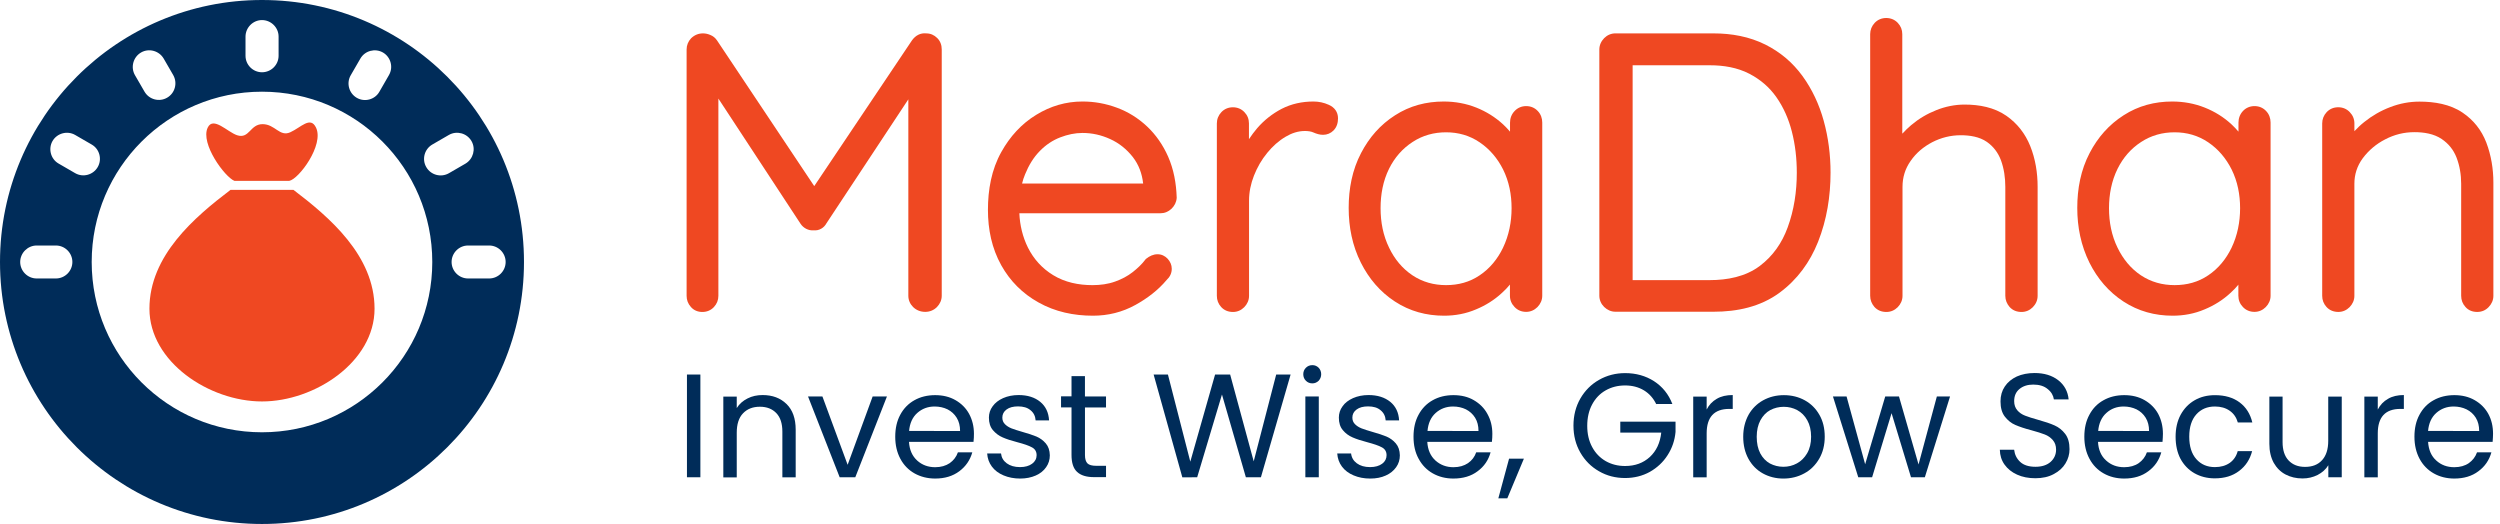
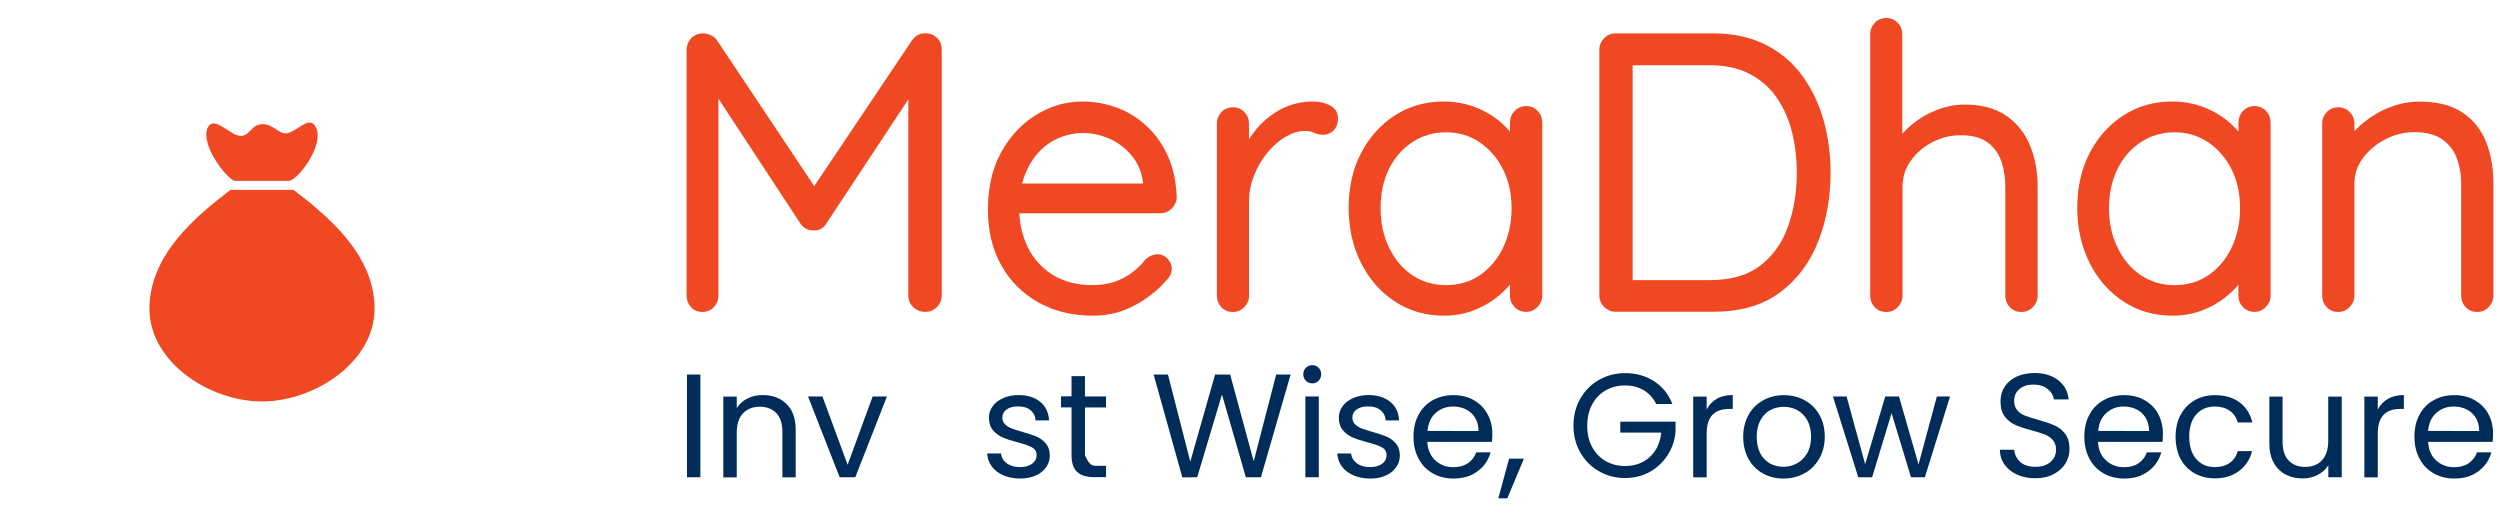
<svg xmlns="http://www.w3.org/2000/svg" width="229" height="48" viewBox="0 0 229 48" fill="none">
  <path fill-rule="evenodd" clip-rule="evenodd" d="M26.881 17.392H21.115C17.824 19.892 13.688 23.41 13.688 28.279C13.688 33.15 19.168 36.773 23.998 36.773C28.828 36.773 34.309 33.15 34.309 28.279C34.309 23.41 30.172 19.893 26.881 17.392ZM21.476 16.568H26.49C27.366 16.416 29.699 13.289 28.951 11.696C28.438 10.605 27.572 11.675 26.588 12.117C25.605 12.559 25.203 11.372 24.05 11.372C22.898 11.372 22.846 12.752 21.725 12.389C20.836 12.101 19.529 10.62 19.023 11.696C18.335 13.16 20.601 16.224 21.476 16.568Z" fill="#EF4822" />
  <path fill-rule="evenodd" clip-rule="evenodd" d="M138.318 26.057C138.089 26.338 137.839 26.598 137.57 26.838C136.879 27.478 136.079 27.978 135.209 28.337C134.279 28.736 133.289 28.918 132.279 28.918C130.65 28.918 129.129 28.508 127.771 27.617C126.409 26.728 125.389 25.517 124.66 24.068C123.871 22.498 123.539 20.798 123.539 19.048C123.539 17.298 123.859 15.569 124.68 14.008C125.42 12.589 126.44 11.419 127.789 10.559C129.14 9.689 130.64 9.299 132.248 9.299C133.279 9.299 134.29 9.479 135.24 9.859C136.138 10.219 136.961 10.729 137.68 11.389C137.908 11.599 138.12 11.829 138.318 12.059V11.229C138.318 10.829 138.461 10.459 138.74 10.169C139.019 9.87 139.39 9.719 139.799 9.719C140.209 9.719 140.579 9.869 140.86 10.169C141.139 10.46 141.27 10.829 141.27 11.229V27.087C141.27 27.486 141.11 27.837 140.831 28.127C140.55 28.407 140.2 28.567 139.791 28.567C139.38 28.567 139.011 28.418 138.731 28.117C138.461 27.837 138.31 27.486 138.31 27.087V26.057H138.318ZM132.459 26.117C133.58 26.117 134.61 25.847 135.539 25.218C136.478 24.588 137.181 23.718 137.67 22.707C138.22 21.558 138.461 20.328 138.461 19.068C138.461 17.828 138.231 16.628 137.681 15.518C137.17 14.507 136.469 13.667 135.539 13.038C134.61 12.408 133.58 12.119 132.459 12.119C131.35 12.119 130.319 12.398 129.39 13.008C128.45 13.618 127.741 14.448 127.241 15.448C126.68 16.578 126.461 17.818 126.461 19.068C126.461 20.338 126.69 21.568 127.25 22.707C127.741 23.728 128.44 24.587 129.38 25.218C130.31 25.838 131.35 26.117 132.459 26.117Z" fill="#EF4822" />
  <path fill-rule="evenodd" clip-rule="evenodd" d="M156.967 3.059C158.61 3.059 160.238 3.35 161.718 4.089C163.069 4.769 164.197 5.718 165.097 6.948C165.998 8.188 166.637 9.568 167.047 11.048C167.477 12.598 167.678 14.197 167.678 15.807C167.678 17.977 167.338 20.127 166.537 22.146C165.788 24.026 164.637 25.606 163.017 26.805C161.256 28.106 159.126 28.555 156.966 28.555H147.978C147.578 28.555 147.229 28.395 146.939 28.116C146.658 27.836 146.499 27.485 146.499 27.075V4.537C146.499 4.138 146.658 3.788 146.939 3.497C147.218 3.217 147.569 3.057 147.978 3.057H156.967V3.059ZM149.549 5.979V25.659H156.61C158.219 25.659 159.878 25.348 161.187 24.368C162.399 23.458 163.229 22.258 163.747 20.839C164.34 19.23 164.587 17.529 164.587 15.819C164.587 14.539 164.449 13.269 164.128 12.029C163.84 10.909 163.378 9.839 162.708 8.889C162.069 7.979 161.239 7.279 160.247 6.759C159.128 6.179 157.869 5.979 156.62 5.979H149.549Z" fill="#EF4822" />
  <path fill-rule="evenodd" clip-rule="evenodd" d="M205.055 26.057C204.826 26.338 204.575 26.598 204.305 26.838C203.616 27.478 202.815 27.978 201.946 28.337C201.015 28.736 200.026 28.918 199.015 28.918C197.386 28.918 195.866 28.508 194.506 27.617C193.146 26.728 192.125 25.517 191.397 24.068C190.618 22.498 190.278 20.798 190.278 19.048C190.278 17.298 190.595 15.569 191.416 14.008C192.155 12.589 193.178 11.419 194.526 10.559C195.875 9.689 197.375 9.299 198.975 9.299C200.006 9.299 201.015 9.479 201.964 9.859C202.865 10.219 203.693 10.729 204.404 11.389C204.634 11.599 204.844 11.829 205.044 12.059V11.229C205.044 10.829 205.184 10.459 205.455 10.169C205.735 9.87 206.105 9.719 206.514 9.719C206.924 9.719 207.294 9.869 207.575 10.169C207.854 10.46 207.985 10.829 207.985 11.229V27.087C207.985 27.486 207.826 27.837 207.545 28.127C207.267 28.407 206.915 28.567 206.506 28.567C206.095 28.567 205.726 28.418 205.446 28.117C205.176 27.837 205.034 27.486 205.034 27.087V26.057H205.055ZM199.194 26.117C200.314 26.117 201.345 25.847 202.276 25.218C203.214 24.588 203.914 23.718 204.404 22.707C204.955 21.558 205.193 20.328 205.193 19.068C205.193 17.828 204.963 16.628 204.414 15.518C203.904 14.507 203.205 13.667 202.276 13.038C201.345 12.408 200.314 12.119 199.194 12.119C198.085 12.119 197.054 12.398 196.124 13.008C195.184 13.618 194.475 14.448 193.975 15.448C193.415 16.578 193.185 17.818 193.185 19.068C193.185 20.338 193.415 21.568 193.975 22.707C194.475 23.728 195.166 24.587 196.106 25.218C197.045 25.838 198.074 26.117 199.194 26.117Z" fill="#EF4822" />
  <path fill-rule="evenodd" clip-rule="evenodd" d="M215.652 12.028C215.933 11.728 216.234 11.438 216.564 11.178C217.284 10.598 218.082 10.138 218.955 9.808C219.812 9.478 220.703 9.308 221.623 9.308C222.982 9.308 224.423 9.537 225.572 10.318C226.583 10.998 227.302 11.918 227.742 13.047C228.192 14.227 228.394 15.477 228.394 16.736V27.096C228.394 27.495 228.234 27.846 227.954 28.136C227.674 28.425 227.324 28.574 226.912 28.574C226.493 28.574 226.113 28.435 225.834 28.115C225.572 27.826 225.443 27.484 225.443 27.095V16.835C225.443 16.006 225.312 15.186 225.012 14.415C224.734 13.715 224.292 13.165 223.663 12.736C222.942 12.246 222.022 12.106 221.163 12.106C220.213 12.106 219.323 12.326 218.482 12.766C217.663 13.186 216.971 13.766 216.422 14.505C215.911 15.206 215.662 15.976 215.662 16.835V27.095C215.662 27.494 215.502 27.845 215.223 28.135C214.943 28.415 214.591 28.573 214.192 28.573C213.774 28.573 213.393 28.434 213.104 28.114C212.842 27.825 212.713 27.483 212.713 27.094V11.305C212.713 10.914 212.852 10.565 213.121 10.274C213.4 9.975 213.773 9.824 214.182 9.824C214.591 9.824 214.961 9.974 215.241 10.274C215.512 10.554 215.663 10.904 215.663 11.305V12.024H215.652V12.028Z" fill="#EF4822" />
  <path fill-rule="evenodd" clip-rule="evenodd" d="M174.268 12.229C174.517 11.959 174.778 11.699 175.068 11.458C175.756 10.879 176.528 10.418 177.368 10.089C178.196 9.758 179.067 9.579 179.958 9.579C181.297 9.579 182.668 9.829 183.788 10.609C184.788 11.31 185.507 12.239 185.966 13.369C186.448 14.569 186.646 15.838 186.646 17.119V27.098C186.646 27.497 186.488 27.848 186.207 28.138C185.928 28.418 185.578 28.576 185.169 28.576C184.747 28.576 184.368 28.437 184.078 28.117C183.829 27.828 183.687 27.486 183.687 27.097V17.118C183.687 16.278 183.568 15.438 183.279 14.658C183.017 13.978 182.597 13.418 181.998 12.998C181.309 12.518 180.418 12.388 179.598 12.388C178.68 12.388 177.807 12.608 176.989 13.028C176.188 13.448 175.519 14.007 175.01 14.748C174.51 15.458 174.27 16.248 174.27 17.119V27.098C174.27 27.497 174.11 27.848 173.831 28.138C173.55 28.418 173.199 28.576 172.79 28.576C172.37 28.576 171.989 28.437 171.699 28.117C171.45 27.828 171.308 27.486 171.308 27.097V3.129C171.308 2.739 171.45 2.389 171.719 2.098C171.999 1.799 172.369 1.649 172.781 1.649C173.188 1.649 173.559 1.799 173.84 2.098C174.111 2.389 174.249 2.728 174.249 3.129V12.228L174.268 12.229Z" fill="#EF4822" />
  <path fill-rule="evenodd" clip-rule="evenodd" d="M114.411 12.739C114.641 12.388 114.891 12.059 115.161 11.739C115.792 11.009 116.532 10.428 117.381 9.979C118.291 9.508 119.282 9.299 120.312 9.299C120.802 9.299 121.273 9.399 121.712 9.599C122.241 9.829 122.562 10.259 122.562 10.839C122.562 11.249 122.452 11.649 122.152 11.949C121.892 12.21 121.562 12.349 121.191 12.349C120.892 12.349 120.592 12.259 120.322 12.139C120.093 12.029 119.781 11.999 119.531 11.999C118.902 11.999 118.312 12.199 117.773 12.519C117.123 12.898 116.562 13.409 116.082 13.998C115.562 14.628 115.162 15.328 114.863 16.089C114.572 16.828 114.412 17.598 114.412 18.388V27.098C114.412 27.497 114.253 27.848 113.973 28.138C113.692 28.418 113.343 28.576 112.943 28.576C112.523 28.576 112.143 28.437 111.854 28.117C111.594 27.828 111.464 27.486 111.464 27.097V11.308C111.464 10.917 111.604 10.568 111.874 10.277C112.154 9.978 112.523 9.827 112.934 9.827C113.344 9.827 113.713 9.977 113.994 10.277C114.264 10.557 114.404 10.907 114.404 11.308V12.738H114.411V12.739Z" fill="#EF4822" />
  <path fill-rule="evenodd" clip-rule="evenodd" d="M93.373 19.548C93.422 20.638 93.673 21.698 94.163 22.688C94.693 23.738 95.453 24.579 96.463 25.199C97.553 25.868 98.803 26.118 100.073 26.118C100.783 26.118 101.493 26.028 102.153 25.788C102.733 25.579 103.282 25.3 103.763 24.919C104.193 24.579 104.593 24.208 104.922 23.77L104.953 23.729L104.993 23.698C105.293 23.458 105.643 23.289 106.033 23.289C106.394 23.289 106.704 23.438 106.953 23.698C107.193 23.958 107.333 24.27 107.333 24.618C107.333 25.028 107.163 25.368 106.863 25.647C106.073 26.588 105.083 27.337 104.014 27.927C102.804 28.598 101.494 28.918 100.114 28.918C98.365 28.918 96.655 28.567 95.115 27.697C93.665 26.888 92.525 25.748 91.715 24.298C90.845 22.737 90.495 21.007 90.495 19.228C90.495 17.388 90.815 15.538 91.725 13.917C92.505 12.518 93.565 11.337 94.935 10.508C96.225 9.718 97.635 9.298 99.155 9.298C100.245 9.298 101.295 9.488 102.315 9.868C103.345 10.247 104.265 10.827 105.065 11.577C105.895 12.357 106.534 13.297 106.995 14.336C107.515 15.517 107.745 16.796 107.785 18.086V18.106V18.136C107.755 18.526 107.585 18.856 107.306 19.126C107.016 19.396 106.676 19.536 106.276 19.536H93.378V19.548H93.373ZM93.622 16.809H104.712C104.612 15.918 104.322 15.099 103.762 14.379C103.202 13.669 102.512 13.109 101.692 12.739C100.882 12.368 100.043 12.178 99.152 12.178C98.462 12.178 97.782 12.328 97.132 12.578C96.423 12.848 95.802 13.268 95.272 13.807C94.662 14.417 94.222 15.167 93.902 15.957C93.784 16.228 93.693 16.519 93.622 16.809Z" fill="#EF4822" />
  <path fill-rule="evenodd" clip-rule="evenodd" d="M74.584 17.048L83.543 3.689C83.863 3.249 84.313 2.999 84.853 3.059C85.233 3.059 85.573 3.209 85.843 3.479C86.133 3.759 86.263 4.128 86.263 4.529V27.087C86.263 27.486 86.103 27.837 85.823 28.127C85.533 28.416 85.163 28.567 84.753 28.567C84.333 28.567 83.954 28.426 83.643 28.127C83.363 27.848 83.204 27.497 83.204 27.087V9.099L75.694 20.468C75.584 20.668 75.424 20.838 75.224 20.948C75.004 21.078 74.765 21.118 74.524 21.098C74.284 21.118 74.065 21.068 73.844 20.958C73.634 20.848 73.454 20.688 73.324 20.488L65.804 9.029V27.098C65.804 27.487 65.664 27.837 65.394 28.127C65.114 28.427 64.744 28.576 64.333 28.576C63.922 28.576 63.553 28.427 63.284 28.117C63.024 27.826 62.893 27.486 62.893 27.097V4.538C62.893 4.148 63.033 3.799 63.303 3.508C63.613 3.209 63.973 3.058 64.393 3.058C64.622 3.058 64.842 3.108 65.053 3.198C65.313 3.298 65.523 3.468 65.683 3.708L74.584 17.048Z" fill="#EF4822" />
  <path fill-rule="evenodd" clip-rule="evenodd" d="M64.155 34.307V43.717H62.925V34.307H64.155Z" fill="#002C59" />
  <path fill-rule="evenodd" clip-rule="evenodd" d="M69.855 36.187C70.754 36.187 71.485 36.457 72.045 37.007C72.605 37.546 72.885 38.336 72.885 39.366V43.726H71.665V39.537C71.665 38.796 71.485 38.236 71.116 37.847C70.745 37.456 70.245 37.257 69.606 37.257C68.956 37.257 68.446 37.456 68.056 37.866C67.676 38.265 67.486 38.855 67.486 39.637V43.727H66.256V36.327H67.486V37.378C67.726 36.997 68.056 36.707 68.476 36.497C68.885 36.287 69.345 36.187 69.855 36.187Z" fill="#002C59" />
  <path fill-rule="evenodd" clip-rule="evenodd" d="M77.644 42.576L79.934 36.317H81.244L78.345 43.717H76.914L74.015 36.317H75.334L77.644 42.576Z" fill="#002C59" />
-   <path fill-rule="evenodd" clip-rule="evenodd" d="M89.213 39.736C89.213 39.966 89.203 40.216 89.173 40.476H83.264C83.304 41.205 83.563 41.776 84.014 42.186C84.464 42.596 85.024 42.796 85.663 42.796C86.193 42.796 86.633 42.666 86.993 42.425C87.343 42.175 87.603 41.846 87.743 41.436H89.062C88.862 42.146 88.462 42.726 87.873 43.166C87.273 43.614 86.543 43.835 85.663 43.835C84.963 43.835 84.333 43.675 83.773 43.364C83.223 43.055 82.783 42.604 82.473 42.025C82.163 41.446 82.004 40.775 82.004 40.005C82.004 39.234 82.154 38.565 82.463 37.994C82.773 37.415 83.203 36.974 83.753 36.665C84.303 36.353 84.943 36.195 85.663 36.195C86.364 36.195 86.983 36.344 87.523 36.654C88.064 36.965 88.483 37.384 88.773 37.915C89.063 38.456 89.213 39.057 89.213 39.736ZM87.943 39.477C87.943 39.007 87.843 38.608 87.633 38.266C87.423 37.926 87.143 37.676 86.793 37.496C86.442 37.326 86.043 37.236 85.612 37.236C84.992 37.236 84.463 37.436 84.023 37.826C83.583 38.217 83.333 38.776 83.273 39.476L87.943 39.477Z" fill="#002C59" />
  <path fill-rule="evenodd" clip-rule="evenodd" d="M93.454 43.836C92.884 43.836 92.374 43.736 91.924 43.545C91.473 43.356 91.113 43.086 90.854 42.736C90.595 42.386 90.454 41.986 90.424 41.537H91.694C91.734 41.906 91.904 42.206 92.214 42.436C92.524 42.666 92.934 42.787 93.434 42.787C93.904 42.787 94.274 42.676 94.544 42.476C94.815 42.276 94.954 42.006 94.954 41.695C94.954 41.377 94.815 41.127 94.524 40.976C94.233 40.816 93.795 40.666 93.184 40.506C92.634 40.365 92.184 40.216 91.845 40.066C91.494 39.917 91.205 39.695 90.955 39.406C90.705 39.116 90.584 38.726 90.584 38.256C90.584 37.877 90.694 37.527 90.925 37.217C91.154 36.897 91.465 36.656 91.884 36.467C92.294 36.287 92.774 36.187 93.304 36.187C94.123 36.187 94.784 36.397 95.284 36.807C95.784 37.217 96.054 37.787 96.094 38.507H94.864C94.834 38.116 94.684 37.807 94.395 37.576C94.114 37.336 93.734 37.226 93.254 37.226C92.814 37.226 92.464 37.316 92.204 37.506C91.945 37.696 91.814 37.944 91.814 38.255C91.814 38.495 91.894 38.696 92.054 38.855C92.214 39.015 92.404 39.136 92.644 39.236C92.884 39.327 93.214 39.436 93.634 39.556C94.164 39.705 94.594 39.846 94.934 39.986C95.264 40.127 95.554 40.336 95.794 40.616C96.034 40.896 96.154 41.257 96.164 41.706C96.164 42.105 96.054 42.477 95.824 42.797C95.604 43.116 95.284 43.377 94.874 43.557C94.464 43.737 93.983 43.836 93.454 43.836Z" fill="#002C59" />
-   <path fill-rule="evenodd" clip-rule="evenodd" d="M99.383 37.326V41.686C99.383 42.045 99.463 42.296 99.612 42.447C99.762 42.596 100.032 42.667 100.412 42.667H101.312V43.705H100.202C99.521 43.705 99.001 43.545 98.661 43.226C98.321 42.916 98.151 42.396 98.151 41.675V37.316H97.191V36.306H98.151V34.456H99.381V36.315H101.311V37.325L99.383 37.326Z" fill="#002C59" />
+   <path fill-rule="evenodd" clip-rule="evenodd" d="M99.383 37.326V41.686C99.762 42.596 100.032 42.667 100.412 42.667H101.312V43.705H100.202C99.521 43.705 99.001 43.545 98.661 43.226C98.321 42.916 98.151 42.396 98.151 41.675V37.316H97.191V36.306H98.151V34.456H99.381V36.315H101.311V37.325L99.383 37.326Z" fill="#002C59" />
  <path fill-rule="evenodd" clip-rule="evenodd" d="M118.22 34.307L115.5 43.717H114.121L111.932 36.137L109.662 43.717L108.302 43.727L105.672 34.307H106.982L109.032 42.287L111.302 34.307H112.682L114.84 42.257L116.899 34.307H118.22Z" fill="#002C59" />
  <path fill-rule="evenodd" clip-rule="evenodd" d="M120.211 35.117C119.981 35.117 119.779 35.037 119.621 34.877C119.461 34.717 119.38 34.516 119.38 34.277C119.38 34.048 119.461 33.847 119.621 33.687C119.779 33.527 119.98 33.447 120.211 33.447C120.44 33.447 120.63 33.527 120.79 33.687C120.939 33.847 121.021 34.047 121.021 34.277C121.021 34.515 120.939 34.707 120.79 34.877C120.621 35.037 120.431 35.117 120.211 35.117ZM120.801 36.317V43.717H119.571V36.317H120.801Z" fill="#002C59" />
  <path fill-rule="evenodd" clip-rule="evenodd" d="M125.51 43.836C124.94 43.836 124.44 43.736 123.99 43.545C123.539 43.356 123.179 43.086 122.92 42.736C122.661 42.386 122.522 41.986 122.49 41.537H123.76C123.801 41.906 123.973 42.206 124.281 42.436C124.589 42.666 125 42.787 125.499 42.787C125.969 42.787 126.339 42.676 126.609 42.476C126.879 42.276 127.009 42.006 127.009 41.695C127.009 41.377 126.868 41.127 126.579 40.976C126.288 40.816 125.838 40.666 125.239 40.506C124.69 40.365 124.239 40.216 123.899 40.066C123.549 39.917 123.249 39.695 123.008 39.406C122.758 39.116 122.639 38.726 122.639 38.256C122.639 37.877 122.749 37.527 122.979 37.217C123.198 36.897 123.52 36.656 123.938 36.467C124.348 36.287 124.829 36.187 125.358 36.187C126.178 36.187 126.837 36.397 127.348 36.807C127.848 37.217 128.119 37.787 128.158 38.507H126.929C126.9 38.116 126.748 37.807 126.459 37.576C126.179 37.336 125.799 37.226 125.318 37.226C124.878 37.226 124.528 37.316 124.27 37.506C124.008 37.696 123.877 37.944 123.877 38.255C123.877 38.495 123.959 38.696 124.117 38.855C124.279 39.015 124.467 39.136 124.709 39.236C124.947 39.327 125.278 39.436 125.697 39.556C126.227 39.705 126.657 39.846 126.997 39.986C127.328 40.127 127.618 40.336 127.857 40.616C128.097 40.896 128.216 41.257 128.227 41.706C128.227 42.105 128.118 42.477 127.887 42.797C127.657 43.116 127.347 43.377 126.937 43.557C126.521 43.746 126.05 43.836 125.51 43.836Z" fill="#002C59" />
  <path fill-rule="evenodd" clip-rule="evenodd" d="M136.699 39.736C136.699 39.966 136.689 40.216 136.658 40.476H130.74C130.78 41.205 131.039 41.776 131.49 42.186C131.949 42.596 132.498 42.796 133.138 42.796C133.669 42.796 134.11 42.666 134.468 42.425C134.829 42.175 135.078 41.846 135.219 41.436H136.538C136.339 42.146 135.949 42.726 135.349 43.166C134.758 43.614 134.019 43.835 133.128 43.835C132.429 43.835 131.799 43.675 131.248 43.364C130.698 43.055 130.259 42.604 129.948 42.025C129.628 41.446 129.478 40.775 129.478 40.005C129.478 39.234 129.627 38.565 129.938 37.994C130.248 37.415 130.678 36.974 131.228 36.665C131.778 36.353 132.418 36.195 133.137 36.195C133.84 36.195 134.467 36.344 134.998 36.654C135.537 36.965 135.959 37.384 136.246 37.915C136.549 38.456 136.699 39.057 136.699 39.736ZM135.43 39.477C135.43 39.007 135.33 38.608 135.121 38.266C134.908 37.926 134.629 37.676 134.279 37.496C133.929 37.326 133.529 37.236 133.099 37.236C132.478 37.236 131.949 37.436 131.509 37.826C131.069 38.217 130.819 38.776 130.759 39.476L135.43 39.477Z" fill="#002C59" />
  <path fill-rule="evenodd" clip-rule="evenodd" d="M139.588 42.016L138.07 45.646H137.248L138.23 42.016H139.588Z" fill="#002C59" />
  <path fill-rule="evenodd" clip-rule="evenodd" d="M151.719 37.037C151.459 36.487 151.078 36.057 150.588 35.758C150.088 35.457 149.519 35.307 148.859 35.307C148.199 35.307 147.61 35.457 147.079 35.758C146.55 36.057 146.14 36.487 145.841 37.046C145.539 37.608 145.391 38.266 145.391 39.007C145.391 39.746 145.539 40.386 145.841 40.947C146.14 41.507 146.562 41.936 147.079 42.236C147.61 42.537 148.199 42.686 148.859 42.686C149.78 42.686 150.53 42.406 151.128 41.857C151.72 41.306 152.069 40.566 152.17 39.627H148.419V38.627H153.479V39.566C153.409 40.336 153.17 41.046 152.75 41.695C152.342 42.336 151.791 42.846 151.121 43.226C150.451 43.595 149.689 43.787 148.86 43.787C147.99 43.787 147.189 43.586 146.469 43.167C145.749 42.757 145.181 42.187 144.759 41.456C144.34 40.727 144.129 39.906 144.129 38.986C144.129 38.066 144.34 37.236 144.759 36.507C145.181 35.778 145.749 35.207 146.469 34.797C147.189 34.387 147.99 34.177 148.86 34.177C149.859 34.177 150.742 34.426 151.511 34.918C152.28 35.418 152.841 36.106 153.189 37.007H151.72V37.037H151.719Z" fill="#002C59" />
  <path fill-rule="evenodd" clip-rule="evenodd" d="M156.329 37.516C156.537 37.097 156.849 36.766 157.247 36.537C157.648 36.297 158.138 36.186 158.719 36.186V37.456H158.4C157.018 37.456 156.33 38.206 156.33 39.695V43.726H155.099V36.326H156.33V37.516H156.329Z" fill="#002C59" />
  <path fill-rule="evenodd" clip-rule="evenodd" d="M163.357 43.836C162.668 43.836 162.037 43.676 161.476 43.365C160.916 43.056 160.476 42.605 160.156 42.026C159.84 41.447 159.679 40.776 159.679 40.006C159.679 39.245 159.847 38.585 160.167 37.995C160.497 37.416 160.947 36.975 161.507 36.666C162.076 36.354 162.706 36.196 163.405 36.196C164.107 36.196 164.747 36.354 165.315 36.666C165.876 36.976 166.327 37.416 166.655 37.995C166.986 38.565 167.146 39.235 167.146 40.006C167.146 40.765 166.975 41.446 166.635 42.026C166.295 42.606 165.846 43.056 165.267 43.365C164.697 43.676 164.059 43.836 163.357 43.836ZM163.357 42.757C163.796 42.757 164.217 42.656 164.596 42.447C164.987 42.236 165.296 41.926 165.536 41.515C165.778 41.096 165.897 40.596 165.897 40.006C165.897 39.416 165.778 38.905 165.545 38.495C165.315 38.075 165.006 37.775 164.625 37.565C164.244 37.365 163.837 37.264 163.396 37.264C162.946 37.264 162.535 37.365 162.154 37.565C161.786 37.764 161.485 38.075 161.255 38.495C161.035 38.905 160.915 39.416 160.915 40.006C160.915 40.605 161.024 41.115 161.244 41.536C161.465 41.946 161.766 42.256 162.125 42.455C162.508 42.656 162.917 42.757 163.357 42.757Z" fill="#002C59" />
  <path fill-rule="evenodd" clip-rule="evenodd" d="M178.625 36.317L176.316 43.717H175.047L173.268 37.847L171.486 43.717H170.217L167.898 36.317H169.146L170.848 42.526L172.687 36.317H173.947L175.738 42.546L177.416 36.317H178.625Z" fill="#002C59" />
  <path fill-rule="evenodd" clip-rule="evenodd" d="M186.435 43.807C185.814 43.807 185.255 43.698 184.767 43.477C184.277 43.256 183.897 42.948 183.616 42.557C183.338 42.167 183.195 41.717 183.185 41.198H184.496C184.546 41.637 184.726 42.008 185.046 42.307C185.365 42.606 185.836 42.757 186.447 42.757C187.035 42.757 187.496 42.606 187.826 42.317C188.154 42.027 188.337 41.647 188.337 41.187C188.337 40.828 188.236 40.538 188.035 40.307C187.837 40.086 187.595 39.907 187.295 39.796C186.996 39.676 186.596 39.557 186.096 39.417C185.475 39.257 184.976 39.086 184.608 38.926C184.227 38.766 183.917 38.507 183.647 38.167C183.376 37.816 183.247 37.357 183.247 36.766C183.247 36.246 183.376 35.796 183.637 35.407C183.899 35.009 184.269 34.708 184.739 34.487C185.207 34.278 185.758 34.169 186.367 34.169C187.246 34.169 187.967 34.388 188.537 34.829C189.097 35.267 189.417 35.858 189.487 36.587H188.136C188.085 36.228 187.906 35.907 187.568 35.638C187.238 35.359 186.797 35.228 186.246 35.228C185.738 35.228 185.316 35.359 184.988 35.628C184.657 35.898 184.498 36.269 184.498 36.747C184.498 37.087 184.598 37.367 184.789 37.587C184.977 37.808 185.219 37.968 185.508 38.078C185.789 38.187 186.188 38.317 186.697 38.457C187.316 38.628 187.816 38.798 188.197 38.968C188.577 39.138 188.897 39.388 189.168 39.739C189.438 40.088 189.568 40.558 189.568 41.148C189.568 41.607 189.448 42.039 189.197 42.449C188.959 42.848 188.596 43.178 188.119 43.428C187.645 43.686 187.075 43.807 186.435 43.807Z" fill="#002C59" />
  <path fill-rule="evenodd" clip-rule="evenodd" d="M198.124 39.736C198.124 39.966 198.105 40.216 198.085 40.476H192.177C192.216 41.205 192.465 41.776 192.926 42.186C193.375 42.596 193.926 42.796 194.574 42.796C195.105 42.796 195.556 42.666 195.904 42.425C196.254 42.175 196.514 41.846 196.654 41.436H197.974C197.775 42.146 197.385 42.726 196.785 43.166C196.194 43.614 195.457 43.835 194.574 43.835C193.875 43.835 193.244 43.675 192.695 43.364C192.144 43.055 191.705 42.604 191.396 42.025C191.085 41.446 190.925 40.775 190.925 40.005C190.925 39.234 191.074 38.565 191.386 37.994C191.695 37.415 192.116 36.974 192.676 36.665C193.226 36.353 193.864 36.195 194.583 36.195C195.284 36.195 195.903 36.344 196.444 36.654C196.983 36.965 197.403 37.384 197.693 37.915C197.975 38.456 198.124 39.057 198.124 39.736ZM196.854 39.477C196.854 39.007 196.753 38.608 196.544 38.266C196.334 37.926 196.056 37.676 195.704 37.496C195.345 37.326 194.956 37.236 194.524 37.236C193.903 37.236 193.374 37.436 192.945 37.826C192.505 38.217 192.254 38.776 192.194 39.476L196.854 39.477Z" fill="#002C59" />
  <path fill-rule="evenodd" clip-rule="evenodd" d="M199.285 40.007C199.285 39.236 199.436 38.576 199.744 37.996C200.057 37.426 200.474 36.986 201.023 36.667C201.574 36.347 202.194 36.197 202.896 36.197C203.804 36.197 204.554 36.416 205.144 36.855C205.735 37.295 206.123 37.906 206.313 38.697H204.984C204.853 38.246 204.615 37.886 204.244 37.627C203.873 37.366 203.424 37.236 202.886 37.236C202.186 37.236 201.615 37.476 201.184 37.956C200.754 38.436 200.535 39.116 200.535 39.996C200.535 40.887 200.755 41.577 201.184 42.057C201.616 42.546 202.186 42.787 202.886 42.787C203.424 42.787 203.873 42.656 204.237 42.406C204.594 42.156 204.845 41.796 204.974 41.326H206.294C206.094 42.086 205.704 42.686 205.106 43.136C204.506 43.596 203.766 43.817 202.875 43.817C202.177 43.817 201.558 43.657 201.007 43.346C200.465 43.037 200.035 42.586 199.727 42.016C199.436 41.456 199.285 40.776 199.285 40.007Z" fill="#002C59" />
  <path fill-rule="evenodd" clip-rule="evenodd" d="M214.504 36.317V43.717H213.275V42.616C213.043 42.996 212.714 43.287 212.293 43.506C211.873 43.717 211.414 43.826 210.914 43.826C210.334 43.826 209.825 43.705 209.364 43.467C208.903 43.227 208.544 42.866 208.275 42.397C208.013 41.917 207.873 41.336 207.873 40.657V36.327H209.084V40.497C209.084 41.227 209.266 41.788 209.634 42.177C210.005 42.568 210.505 42.767 211.145 42.767C211.803 42.767 212.325 42.568 212.694 42.158C213.075 41.748 213.266 41.158 213.266 40.387V36.327H214.504V36.317Z" fill="#002C59" />
  <path fill-rule="evenodd" clip-rule="evenodd" d="M217.803 37.516C218.024 37.097 218.324 36.766 218.735 36.537C219.133 36.297 219.624 36.186 220.194 36.186V37.456H219.874C218.495 37.456 217.804 38.206 217.804 39.695V43.726H216.575V36.326H217.804V37.516H217.803Z" fill="#002C59" />
  <path fill-rule="evenodd" clip-rule="evenodd" d="M228.363 39.736C228.363 39.966 228.343 40.216 228.324 40.476H222.412C222.462 41.205 222.703 41.776 223.164 42.186C223.614 42.596 224.164 42.796 224.812 42.796C225.343 42.796 225.792 42.666 226.142 42.425C226.493 42.175 226.751 41.846 226.894 41.436H228.212C228.012 42.146 227.621 42.726 227.021 43.166C226.433 43.614 225.692 43.835 224.812 43.835C224.114 43.835 223.482 43.675 222.933 43.364C222.384 43.055 221.943 42.604 221.632 42.025C221.323 41.446 221.163 40.775 221.163 40.005C221.163 39.234 221.311 38.565 221.622 37.994C221.933 37.415 222.352 36.974 222.911 36.665C223.461 36.353 224.102 36.195 224.823 36.195C225.52 36.195 226.141 36.344 226.68 36.654C227.222 36.965 227.641 37.384 227.932 37.915C228.224 38.456 228.363 39.057 228.363 39.736ZM227.092 39.477C227.092 39.007 226.993 38.608 226.783 38.266C226.572 37.926 226.293 37.676 225.933 37.496C225.581 37.326 225.181 37.236 224.751 37.236C224.132 37.236 223.603 37.436 223.163 37.826C222.723 38.217 222.472 38.776 222.411 39.476L227.092 39.477Z" fill="#002C59" />
-   <path fill-rule="evenodd" clip-rule="evenodd" d="M23.998 0C37.258 0 47.997 10.739 47.997 23.998C47.997 37.257 37.258 47.997 23.998 47.997C10.749 47.997 0 37.258 0 23.998C0 10.738 10.749 0 23.998 0ZM23.998 8.399C32.617 8.399 39.597 15.379 39.597 23.998C39.597 32.618 32.617 39.597 23.998 39.597C15.379 39.597 8.399 32.618 8.399 23.998C8.399 15.379 15.389 8.399 23.998 8.399ZM1.85 23.998C1.85 23.168 2.539 22.488 3.36 22.488H5.12C5.949 22.488 6.63 23.168 6.63 23.998C6.63 24.828 5.949 25.508 5.12 25.508H3.36C2.53 25.508 1.85 24.827 1.85 23.998ZM43.037 25.508H42.876C42.046 25.508 41.366 24.827 41.366 23.998C41.366 23.169 42.046 22.488 42.876 22.488H43.037H44.647H44.807C45.637 22.488 46.317 23.168 46.317 23.998C46.317 24.828 45.637 25.508 44.807 25.508H44.647H43.037ZM43.187 12.919C43.607 13.639 43.347 14.569 42.637 14.989L41.117 15.869C40.397 16.279 39.467 16.039 39.047 15.309C38.627 14.589 38.877 13.66 39.597 13.24L41.117 12.36C41.837 11.948 42.767 12.198 43.187 12.919ZM35.078 4.809C35.798 5.229 36.048 6.16 35.628 6.879L34.748 8.409C34.338 9.129 33.398 9.379 32.678 8.959C31.959 8.539 31.708 7.609 32.129 6.889L33.008 5.369C33.427 4.639 34.357 4.4 35.078 4.809ZM23.998 1.839C24.828 1.839 25.519 2.52 25.519 3.35V5.109C25.519 5.939 24.838 6.619 23.998 6.619C23.168 6.619 22.489 5.939 22.489 5.109V3.359C22.489 2.529 23.168 1.839 23.998 1.839ZM12.919 4.809C13.639 4.39 14.569 4.649 14.989 5.359L15.868 6.879C16.278 7.599 16.038 8.529 15.308 8.949C14.588 9.368 13.659 9.119 13.239 8.399L12.359 6.879C11.949 6.159 12.199 5.229 12.919 4.809ZM4.81 12.919C5.229 12.199 6.16 11.949 6.879 12.359L8.399 13.239C9.119 13.649 9.37 14.588 8.949 15.308C8.529 16.028 7.599 16.278 6.879 15.858L5.36 14.978C4.649 14.568 4.4 13.638 4.81 12.919Z" fill="#002C59" />
</svg>